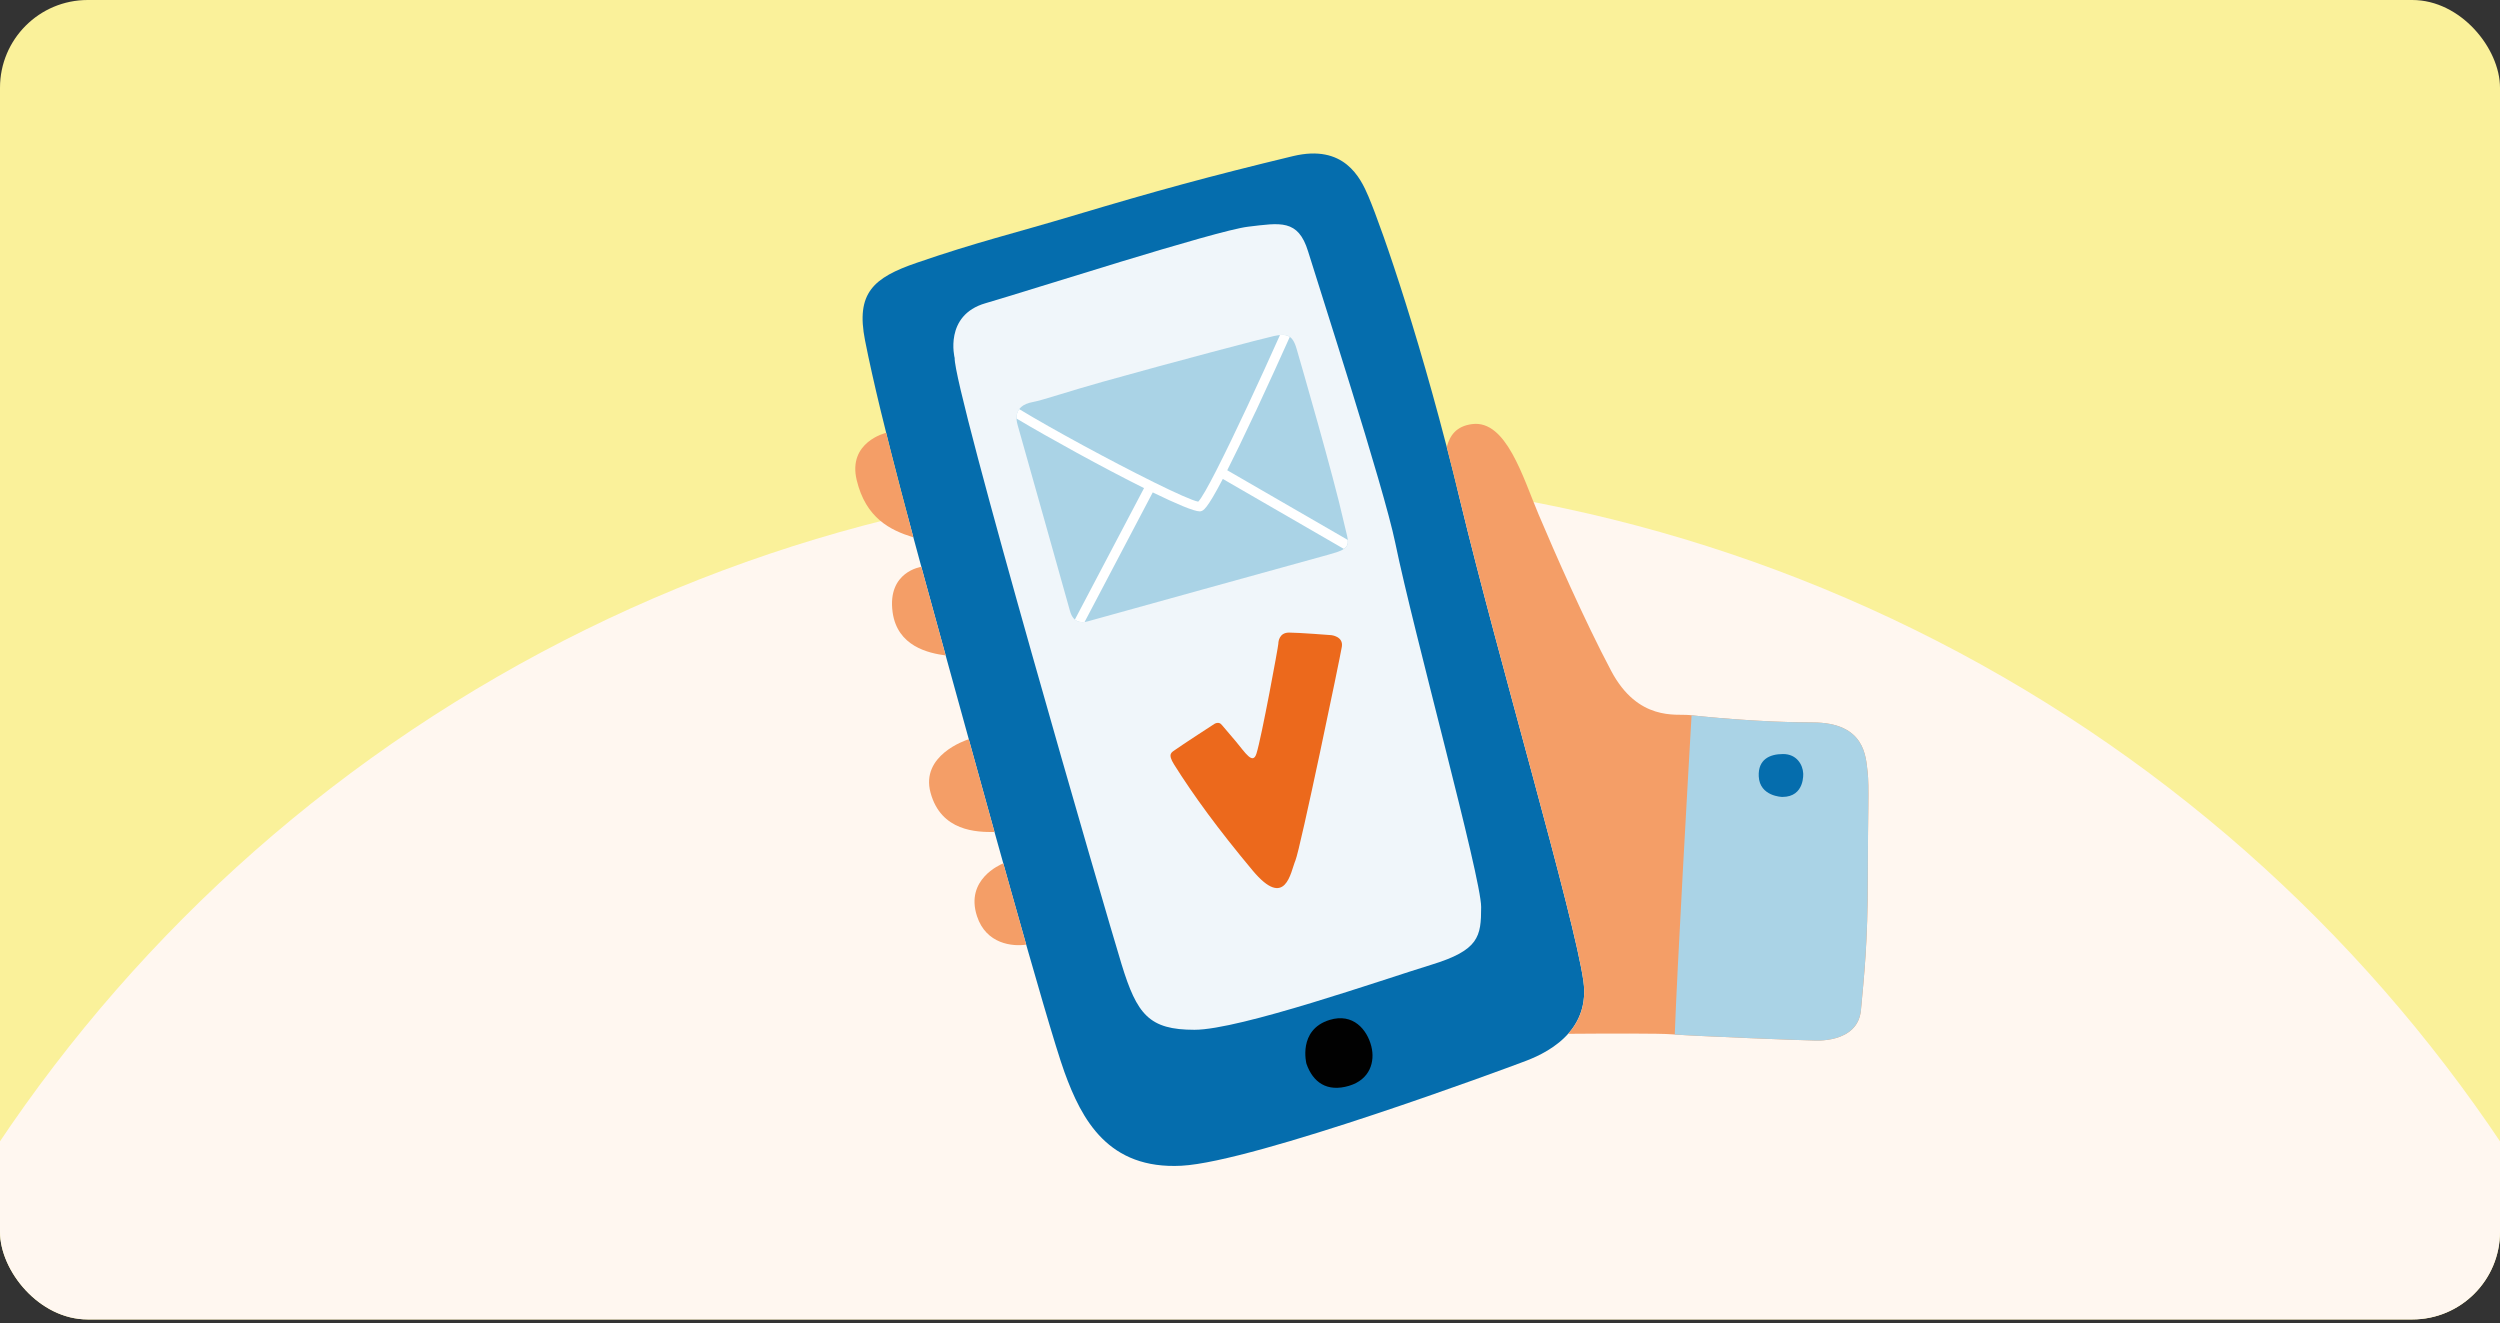
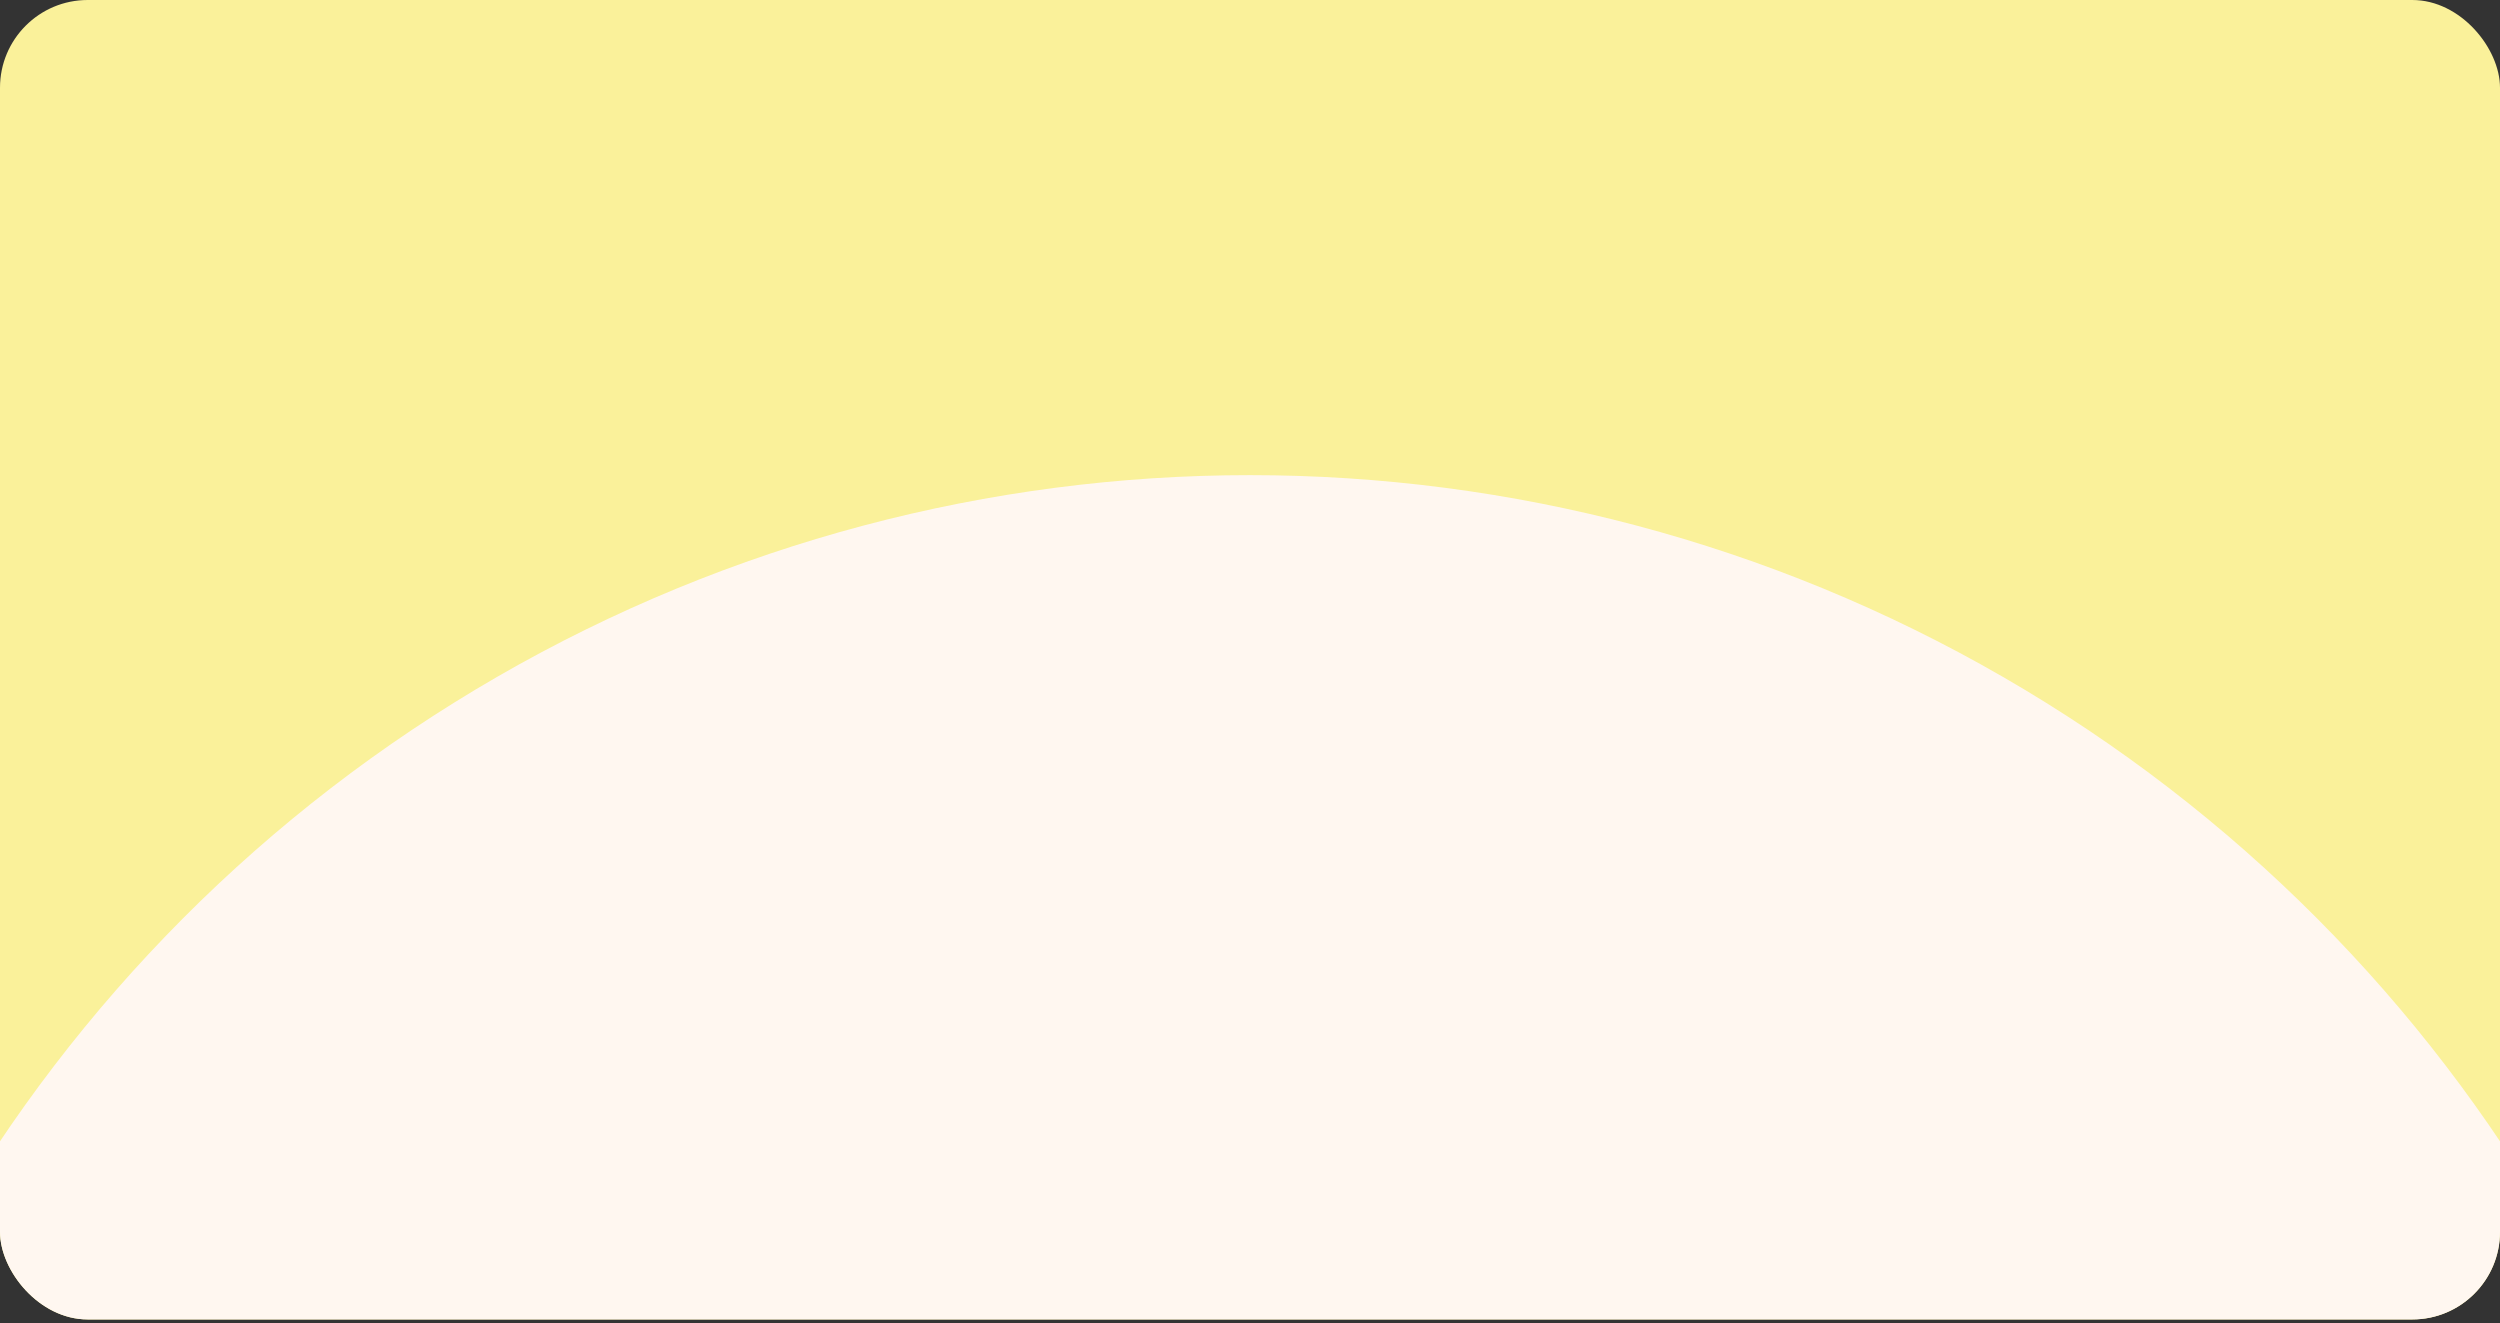
<svg xmlns="http://www.w3.org/2000/svg" width="342" height="181" viewBox="0 0 342 181" fill="none">
  <rect x="0" y="0" width="342" height="181" fill="#333333" stroke="none" />
  <g clip-path="url(#clip0_12769_35374)">
    <rect x="-117" width="529" height="250" rx="12" fill="#FAF19A" />
    <circle cx="171" cy="271" r="206" fill="#FFF7F0" />
    <g clip-path="url(#clip1_12769_35374)">
      <path d="M118.338 46.574C117.058 40.081 119.463 37.99 125.411 35.948C133.849 33.047 138.389 32.029 147.119 29.415C157.984 26.164 165.363 24.136 176.874 21.359C183.863 19.676 186.109 24.286 187.212 26.895C189.107 31.378 194.675 47.353 199.755 68.525C204.84 89.696 215.408 125.528 216.612 134.249C217.715 142.204 209.548 144.817 208.011 145.402C206.474 145.987 171.639 158.942 161.638 159.473C151.632 160 147.996 153.237 145.613 146.651C143.23 140.065 133.765 105.606 129.699 90.87C125.567 75.882 120.548 57.789 118.338 46.574Z" fill="#056DAD" />
-       <path d="M130.594 48.961C130.594 48.961 129.105 43.128 134.819 41.48C140.533 39.833 166.337 31.533 170.735 31.014C175.133 30.496 177.583 29.938 178.947 34.394C180.306 38.85 189.284 66.567 190.87 74.256C193.421 86.658 202.621 120.018 202.621 124.076C202.621 128.133 202.328 129.984 195.795 131.982C189.262 133.979 169.606 140.875 163.405 140.875C157.204 140.875 155.547 138.807 153.435 131.928C151.322 125.05 130.372 52.965 130.598 48.957L130.594 48.961Z" fill="#F0F6FA" />
-       <path d="M167.165 99.192C167.165 99.192 168.086 100.255 169.078 101.442C170.381 103.002 171.382 104.662 171.882 103.095C172.582 100.893 174.876 88.394 174.876 88.066C174.876 87.739 175.013 86.538 176.338 86.538C177.662 86.538 182.118 86.888 182.118 86.888C182.118 86.888 183.788 87.048 183.566 88.461C183.345 89.874 177.87 116.183 177.21 117.724C176.55 119.261 175.908 124.536 171.342 119.062C166.611 113.392 163.289 108.835 160.623 104.596C159.662 103.068 160.295 102.926 160.845 102.523C161.394 102.12 165.858 99.188 166.133 99.029C166.133 99.029 166.762 98.621 167.165 99.197V99.192Z" fill="#EC691C" />
      <path d="M139.292 58.418C139.173 57.975 138.207 55.534 141.347 54.985C142.539 54.777 146.193 53.532 150.777 52.248C160.176 49.608 173.14 46.197 174.278 45.967C175.939 45.635 176.79 45.71 177.365 47.681C177.915 49.564 182.481 65.332 183.805 71.306C184.532 74.58 185.209 74.947 181.706 75.886C178.654 76.706 149.736 84.753 148.806 85.001C147.876 85.249 146.8 85.183 146.361 83.54C145.923 81.897 139.434 58.958 139.288 58.413L139.292 58.418Z" fill="#AAD3E6" />
      <path d="M178.72 145.513C178.72 145.513 177.511 140.889 181.878 139.529C185.107 138.528 187.021 140.858 187.597 143.13C188.128 145.234 187.419 147.679 184.554 148.538C181.529 149.441 179.602 148.059 178.72 145.513Z" fill="#010101" />
      <path d="M126.04 77.538L126.027 77.547C126.027 77.547 121.359 78.185 122.107 83.735C122.745 88.434 127.032 89.351 129.367 89.665C128.286 85.754 127.156 81.657 126.036 77.543L126.04 77.538Z" fill="#F49E67" />
      <path d="M124.946 73.503C123.622 68.583 122.346 63.724 121.221 59.21L121.195 59.219C121.195 59.219 115.946 60.455 117.195 65.673C118.444 70.89 121.793 72.529 124.889 73.49C124.906 73.495 124.928 73.503 124.946 73.508V73.503Z" fill="#F49E67" />
      <path d="M137.25 118.109C136.799 118.291 132.02 120.333 133.65 125.325C134.907 129.178 138.544 129.501 140.386 129.227C139.385 125.71 138.318 121.932 137.25 118.109Z" fill="#F49E67" />
      <path d="M136.05 113.822C134.823 109.419 133.619 105.074 132.529 101.124C132.02 101.288 125.934 103.343 127.294 108.423C128.724 113.76 133.654 113.844 136.05 113.818V113.822Z" fill="#F49E67" />
      <path d="M255.487 105.562C255.239 103.617 255.217 98.829 247.953 98.829C240.689 98.829 232.659 97.997 231.012 97.815C229.36 97.633 224.08 98.71 220.408 91.774C216.732 84.842 212.644 75.488 210.478 70.372C208.317 65.256 206.053 57.425 201.398 58.015C199.184 58.294 198.333 59.605 197.917 61.15C198.533 63.529 199.148 65.992 199.76 68.529C204.844 89.701 215.412 125.533 216.617 134.254C217.055 137.425 216.023 139.742 214.522 141.425C219.615 141.385 227.176 141.354 228.722 141.495C231.096 141.708 246.744 142.337 248.077 142.337C248.077 142.337 254.15 142.838 254.579 138.182C255.009 133.523 255.518 128.979 255.518 120.116C255.518 111.253 255.731 107.51 255.487 105.562Z" fill="#F49E67" />
      <path d="M255.487 105.562C255.239 103.617 255.217 98.829 247.953 98.829C241.159 98.829 233.691 98.103 231.406 97.859C230.945 105.863 229.439 132.292 229.107 141.526C232.424 141.761 246.801 142.337 248.073 142.337C248.073 142.337 254.145 142.837 254.575 138.182C255.004 133.523 255.514 128.979 255.514 120.116C255.514 111.253 255.726 107.51 255.483 105.562H255.487Z" fill="#AAD3E6" />
-       <path d="M171.767 56.318C173.57 52.465 175.319 48.594 176.444 46.087C176.085 45.834 175.651 45.781 175.102 45.834C172.329 52.026 168.848 59.547 166.447 64.246C166.443 64.255 166.439 64.26 166.434 64.269C166.421 64.291 166.412 64.317 166.403 64.339C165.252 66.589 164.357 68.18 163.918 68.627C163.157 68.494 160.827 67.444 157.797 65.947C157.771 65.93 157.749 65.912 157.718 65.894C157.673 65.872 157.633 65.854 157.589 65.841C151.995 63.064 144.142 58.825 139.425 55.968C139.124 56.376 139.044 56.836 139.058 57.257C143.522 59.915 150.866 63.963 156.504 66.775L147.043 84.758C147.433 85.086 147.903 85.148 148.372 85.086L157.695 67.36C160.867 68.906 163.325 69.956 164.122 69.956C164.171 69.956 164.211 69.956 164.246 69.942C164.609 69.863 165.066 69.761 167.28 65.518L183.836 75.089C184.297 74.779 184.425 74.416 184.372 73.862L167.887 64.331C168.861 62.404 170.119 59.817 171.762 56.309L171.767 56.318Z" fill="white" />
-       <path d="M243.82 109.021C243.82 109.021 240.724 108.972 240.596 106.204C240.49 103.914 242.058 103.152 243.927 103.152C245.796 103.152 246.615 104.618 246.677 105.779C246.677 105.779 246.934 109.021 243.825 109.021H243.82Z" fill="#056DAD" />
    </g>
  </g>
  <defs>
    <clipPath id="clip0_12769_35374">
      <rect width="342" height="180.5" rx="12" fill="white" />
    </clipPath>
    <clipPath id="clip1_12769_35374">
-       <rect width="138.606" height="138.5" fill="white" transform="translate(117 21)" />
-     </clipPath>
+       </clipPath>
  </defs>
</svg>